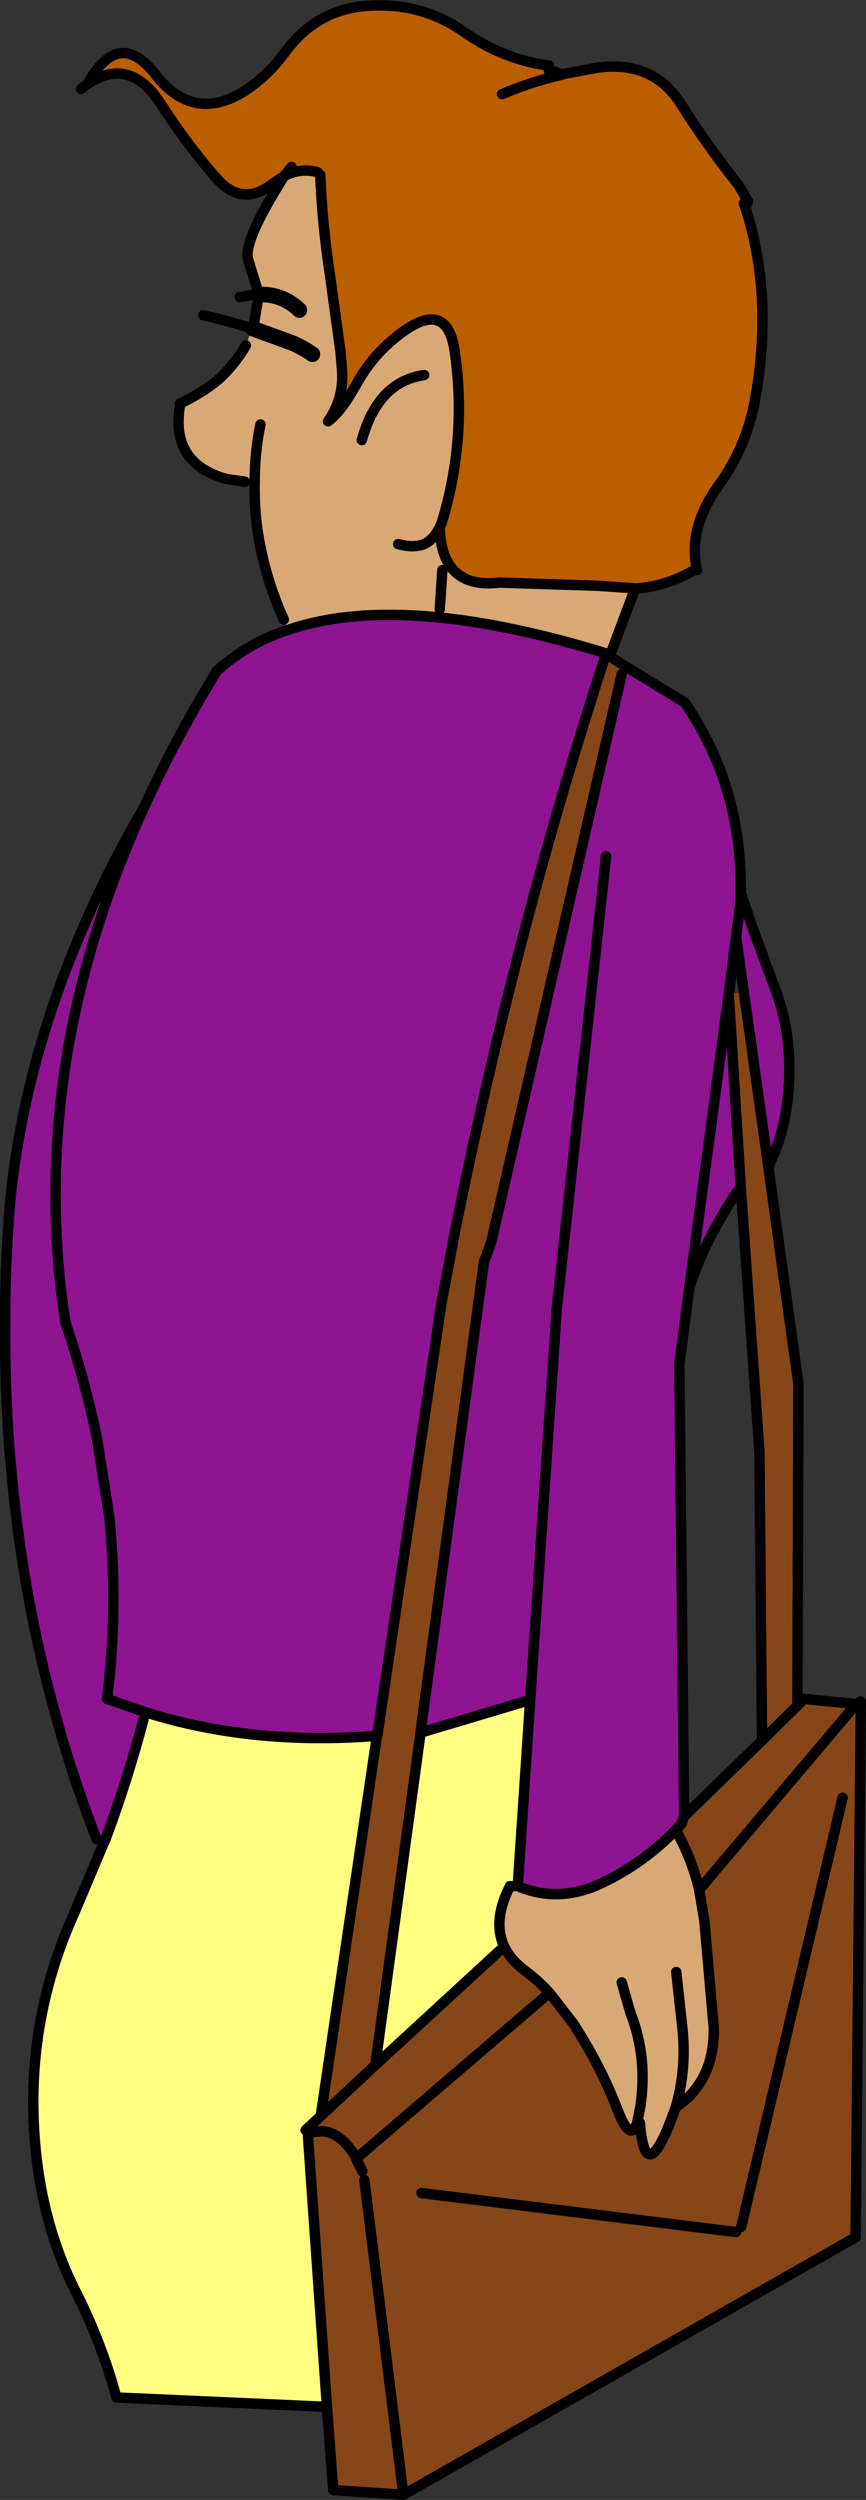
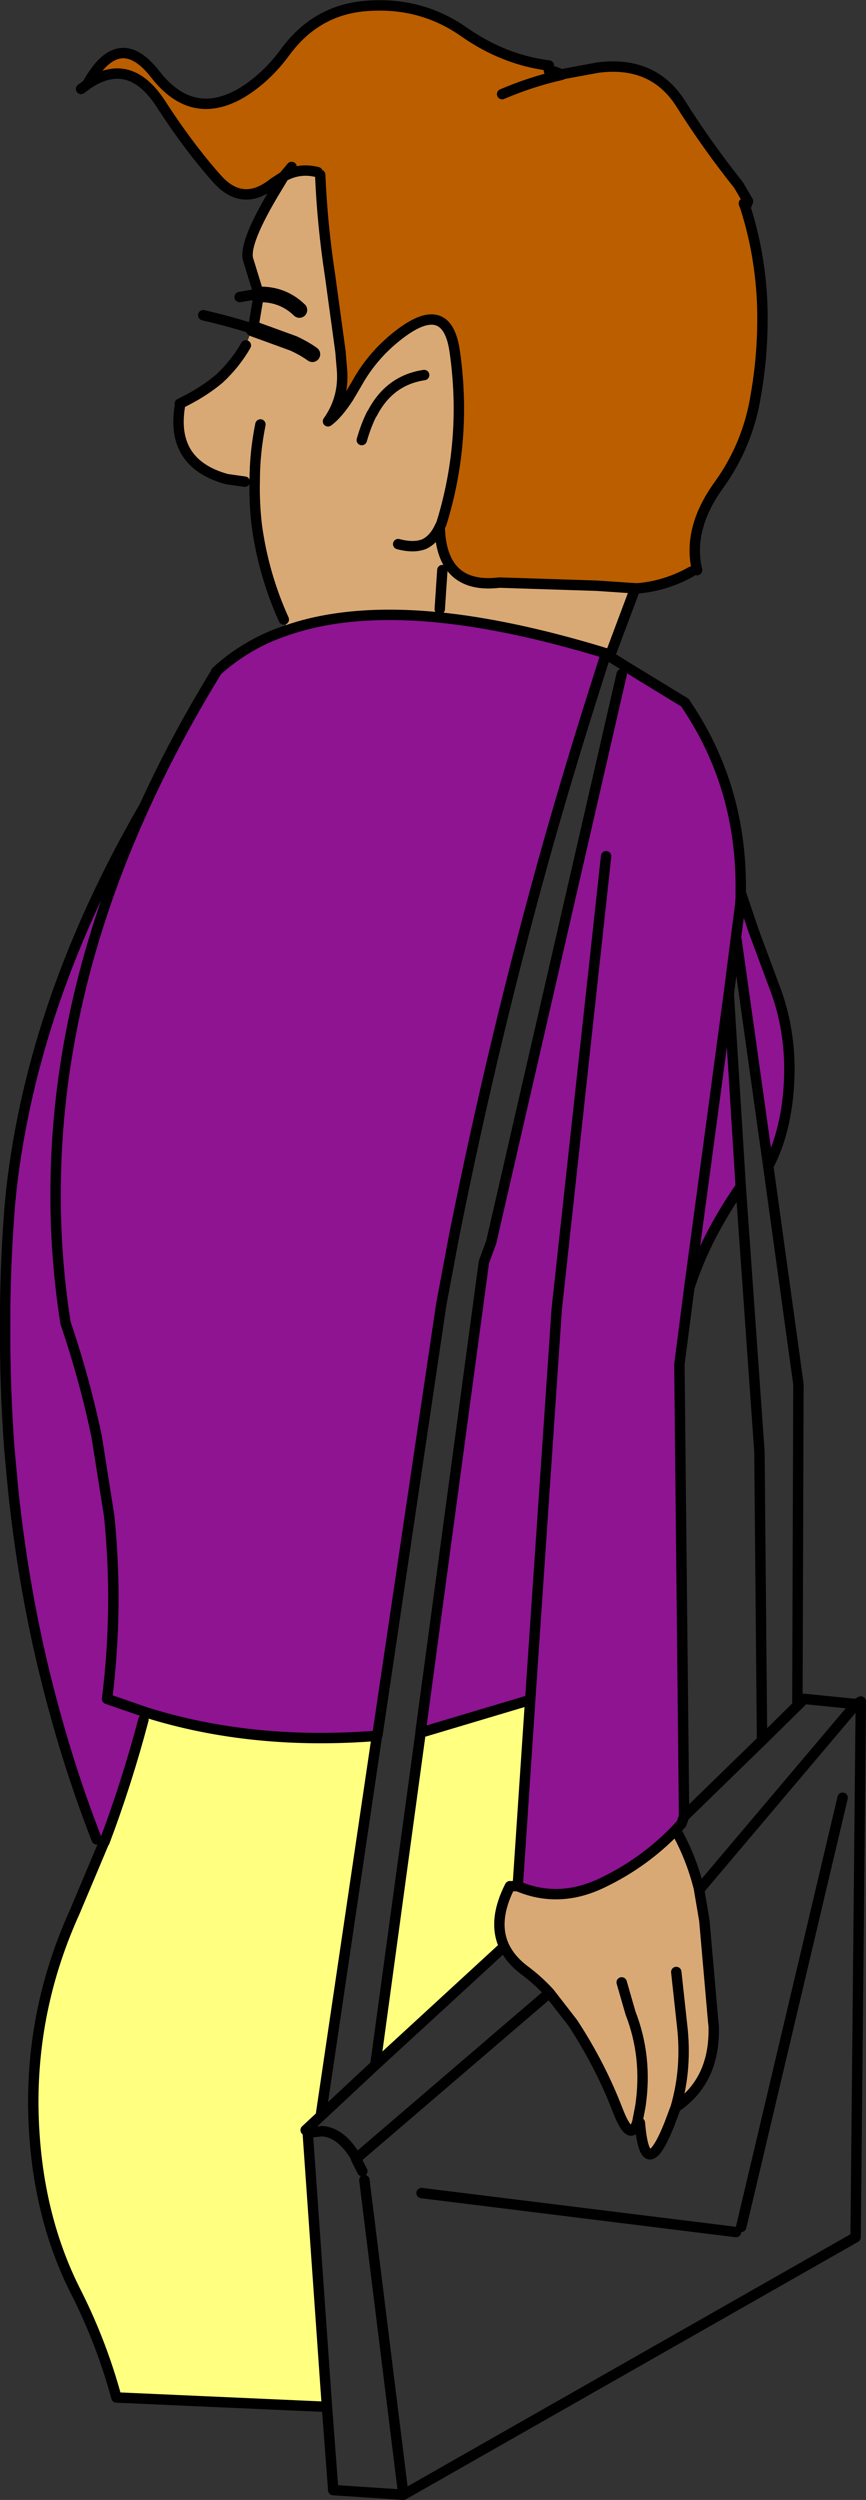
<svg xmlns="http://www.w3.org/2000/svg" height="240.3px" width="83.3px">
  <rect width="100%" height="100%" fill="#333333" stroke="none" />
  <g transform="matrix(1.0, 0.0, 0.0, 1.0, -153.2, -59.7)">
    <path d="M161.6 67.8 Q164.6 62.35 168.1 66.8 171.65 71.4 176.4 68.65 178.8 67.2 180.6 64.75 183.7 60.5 188.75 60.25 193.8 59.95 197.8 62.75 201.65 65.45 206.0 66.0 L206.0 66.5 Q206.7 66.55 207.2 66.9 L207.45 66.8 210.7 66.2 Q216.05 65.5 218.7 69.7 221.15 73.6 224.25 77.5 L225.15 79.05 224.75 79.25 224.9 79.65 Q226.25 83.85 226.5 88.5 226.7 93.15 225.9 97.7 225.15 102.4 222.4 106.25 219.3 110.5 220.25 114.5 L219.7 114.65 Q217.3 116.0 214.6 116.25 L214.3 116.25 210.6 116.0 201.25 115.7 Q197.9 116.1 196.5 114.1 195.55 112.75 195.5 110.35 L195.65 110.05 195.85 109.4 Q198.1 101.65 196.95 93.55 196.25 88.4 191.8 91.7 189.1 93.7 187.5 96.6 L186.7 97.95 Q185.65 99.55 184.75 100.2 186.3 98.0 186.1 95.3 L185.95 93.5 184.95 86.2 Q184.2 81.3 184.0 76.5 L183.75 76.25 Q182.05 75.8 180.5 76.65 L179.5 77.3 Q176.5 79.7 174.0 76.8 171.3 73.75 168.65 69.65 165.65 65.05 161.6 67.8 M180.5 76.65 L181.25 75.75 180.5 76.65 M201.5 68.75 Q204.3 67.55 207.2 66.9 204.3 67.55 201.5 68.75" fill="#bb5e00" fill-rule="evenodd" stroke="none" />
    <path d="M214.3 116.25 L211.9 122.65 211.85 122.7 211.85 122.8 211.8 122.8 211.5 122.55 211.5 122.5 211.3 122.45 211.0 122.35 Q202.35 119.75 195.45 119.05 186.9 118.2 180.9 120.25 L180.5 119.25 Q178.55 114.95 177.9 110.2 177.65 108.05 177.7 105.95 L176.75 106.0 175.0 105.75 Q169.6 104.25 170.5 98.75 L170.5 98.5 Q172.7 97.45 174.3 96.1 175.85 94.65 176.85 92.9 L177.45 91.3 177.55 91.3 177.55 91.25 178.1 88.0 177.1 84.75 Q176.5 83.2 179.9 77.65 L180.5 76.65 Q182.05 75.8 183.75 76.25 L184.0 76.5 Q184.2 81.3 184.95 86.2 L185.95 93.5 186.1 95.3 Q186.3 98.0 184.75 100.2 185.65 99.55 186.7 97.95 L187.5 96.6 Q189.1 93.7 191.8 91.7 196.25 88.4 196.95 93.55 198.1 101.65 195.85 109.4 L195.5 110.35 Q195.55 112.75 196.5 114.1 197.9 116.1 201.25 115.7 L210.6 116.0 214.3 116.25 M182.0 89.5 Q180.4 87.95 178.1 88.0 180.4 87.95 182.0 89.5 M183.25 93.75 Q182.4 93.15 181.4 92.7 L177.55 91.3 181.4 92.7 Q182.4 93.15 183.25 93.75 M178.25 100.5 Q177.7 103.2 177.7 105.95 177.7 103.2 178.25 100.5 M195.75 114.5 L195.5 118.25 195.75 114.5 M194.0 95.75 Q190.65 96.25 189.0 99.45 L188.95 99.5 Q188.4 100.6 188.0 102.0 188.4 100.6 188.95 99.5 L189.0 99.45 Q190.65 96.25 194.0 95.75 M191.5 112.0 Q193.0 112.4 194.0 112.0 194.95 111.55 195.5 110.35 194.95 111.55 194.0 112.0 193.0 112.4 191.5 112.0 M218.2 235.6 Q219.7 238.25 220.45 241.3 L220.45 241.35 220.95 244.3 221.8 254.0 221.85 254.45 Q222.0 259.7 218.2 262.25 L217.6 263.85 Q215.25 269.75 214.75 263.75 L214.5 263.7 Q213.85 265.75 212.6 262.5 210.95 258.2 208.3 254.15 L206.05 251.25 Q204.9 250.0 203.6 249.05 202.3 248.05 201.7 246.8 200.55 244.35 202.25 241.0 L202.5 241.0 203.0 241.0 Q207.0 242.7 211.2 240.65 215.15 238.75 218.2 235.6 M213.0 250.25 L213.85 253.2 Q215.5 257.45 214.8 262.15 L214.5 263.7 214.8 262.15 Q215.5 257.45 213.85 253.2 L213.0 250.25 M218.25 249.25 L218.8 254.3 Q219.3 258.45 218.2 262.25 219.3 258.45 218.8 254.3 L218.25 249.25" fill="#d9a975" fill-rule="evenodd" stroke="none" />
    <path d="M213.45 123.8 L219.1 127.25 219.25 127.5 Q224.6 135.45 224.45 145.5 L225.7 149.2 227.65 154.45 Q229.35 158.8 229.1 163.75 228.85 168.45 227.1 171.8 L224.75 155.05 224.0 149.75 224.4 146.7 224.45 146.0 224.45 145.5 224.45 146.0 224.4 146.7 224.0 149.75 223.3 155.25 224.45 173.75 Q221.0 178.75 219.5 183.5 L218.55 190.85 219.0 234.3 218.75 235.0 218.2 235.6 Q215.15 238.75 211.2 240.65 207.0 242.7 203.0 241.0 L204.2 223.1 193.65 226.25 193.65 226.2 199.75 181.0 200.45 179.1 213.0 124.5 213.45 123.8 M163.2 236.8 L162.5 236.5 Q160.2 230.6 158.5 224.4 155.6 213.95 154.45 202.75 L154.1 198.95 Q153.65 192.9 153.7 186.65 L153.7 185.35 Q153.75 180.5 154.15 175.5 L154.3 174.0 Q156.4 155.65 167.1 137.2 170.0 130.85 173.85 124.55 L174.0 124.3 174.0 124.25 Q175.85 122.55 178.2 121.35 179.5 120.7 180.9 120.25 186.9 118.2 195.45 119.05 202.35 119.75 211.0 122.35 L210.75 124.85 Q208.25 132.65 206.0 140.55 200.75 159.15 196.9 178.4 L195.65 185.05 189.5 226.5 189.45 226.55 Q177.45 227.5 167.25 224.3 L167.0 225.0 Q165.4 231.05 163.25 236.75 L163.2 236.8 M223.3 155.25 L219.5 183.5 223.3 155.25 M167.25 224.3 L163.5 223.0 Q164.6 214.2 163.7 205.4 L162.5 197.8 Q161.35 192.3 159.5 186.85 L159.3 185.5 Q158.5 179.75 158.55 174.0 158.65 155.65 167.1 137.2 158.65 155.65 158.55 174.0 158.5 179.75 159.3 185.5 L159.5 186.85 Q161.35 192.3 162.5 197.8 L163.7 205.4 Q164.6 214.2 163.5 223.0 L167.25 224.3 M211.5 142.0 L206.75 185.55 204.2 223.1 206.75 185.55 211.5 142.0" fill="#8e1492" fill-rule="evenodd" stroke="none" />
    <path d="M184.65 291.05 L164.4 290.15 Q163.0 285.0 160.6 280.2 156.5 272.25 156.4 262.0 156.35 252.35 160.4 243.45 L163.2 236.8 163.25 236.75 Q165.4 231.05 167.0 225.0 L167.25 224.3 Q177.45 227.5 189.45 226.55 L189.45 226.6 184.05 263.1 182.6 264.45 182.8 264.7 184.65 291.05 M189.3 258.2 L193.65 226.3 193.65 226.25 204.2 223.1 203.0 241.0 202.5 241.0 202.25 241.0 Q200.55 244.35 201.7 246.8 L189.3 258.2" fill="#ffff80" fill-rule="evenodd" stroke="none" />
-     <path d="M211.85 122.8 L213.45 123.8 213.0 124.5 200.45 179.1 199.75 181.0 193.65 226.2 193.65 226.25 193.65 226.3 189.3 258.2 184.05 263.1 189.3 258.2 201.7 246.8 Q202.3 248.05 203.6 249.05 204.9 250.0 206.05 251.25 L208.3 254.15 Q210.95 258.2 212.6 262.5 213.85 265.75 214.5 263.7 L214.75 263.75 Q215.25 269.75 217.6 263.85 L218.2 262.25 Q222.0 259.7 221.85 254.45 L221.8 254.0 220.95 244.3 220.45 241.35 220.45 241.3 Q219.7 238.25 218.2 235.6 L218.75 235.0 219.0 234.3 226.5 227.0 226.25 199.25 224.45 173.75 223.3 155.25 224.75 155.05 227.1 171.8 230.0 192.75 229.9 223.65 230.55 223.0 235.55 223.5 220.45 241.35 235.55 223.5 236.0 223.5 235.5 274.75 192.0 299.5 185.25 299.05 185.25 299.0 184.65 291.05 182.8 264.7 182.6 264.45 184.05 263.1 189.45 226.6 189.45 226.55 189.5 226.5 195.65 185.05 196.9 178.4 Q200.75 159.15 206.0 140.55 208.25 132.65 210.75 124.85 L211.05 123.9 211.4 122.8 211.5 122.55 211.8 122.8 211.85 122.8 M229.9 223.65 L226.5 227.0 229.9 223.65 M187.5 267.15 L206.05 251.25 187.5 267.15 187.45 267.1 187.45 267.15 187.45 267.2 187.5 267.15 M188.05 268.4 L187.45 267.2 188.05 268.4 M187.45 267.1 Q186.05 264.7 184.2 264.55 L182.8 264.7 184.2 264.55 Q186.05 264.7 187.45 267.1 M188.25 269.25 L192.0 299.5 188.25 269.25 M224.5 273.75 L234.25 232.5 224.5 273.75 M224.0 274.25 L193.75 270.5 224.0 274.25" fill="#864617" fill-rule="evenodd" stroke="none" />
    <path d="M161.6 67.8 Q164.6 62.35 168.1 66.8 171.65 71.4 176.4 68.65 178.8 67.2 180.6 64.75 183.7 60.5 188.75 60.25 193.8 59.95 197.8 62.75 201.65 65.45 206.0 66.0 M206.0 66.5 Q206.7 66.55 207.2 66.9 L207.45 66.8 210.7 66.2 Q216.05 65.5 218.7 69.7 221.15 73.6 224.25 77.5 L225.15 79.05 224.9 79.65 Q226.25 83.85 226.5 88.5 226.7 93.15 225.9 97.7 225.15 102.4 222.4 106.25 219.3 110.5 220.25 114.5 M219.7 114.65 Q217.3 116.0 214.6 116.25 L214.3 116.25 211.9 122.65 211.85 122.7 211.85 122.8 213.45 123.8 219.1 127.25 219.25 127.5 Q224.6 135.45 224.45 145.5 L225.7 149.2 227.65 154.45 Q229.35 158.8 229.1 163.75 228.85 168.45 227.1 171.8 L230.0 192.75 229.9 223.65 230.55 223.0 235.55 223.5 236.0 223.25 236.0 223.5 235.5 274.75 192.0 299.5 185.25 299.05 185.25 299.0 184.65 291.05 164.4 290.15 Q163.0 285.0 160.6 280.2 156.5 272.25 156.4 262.0 156.35 252.35 160.4 243.45 L163.2 236.8 163.25 236.75 Q165.4 231.05 167.0 225.0 M162.5 236.5 Q160.2 230.6 158.5 224.4 155.6 213.95 154.45 202.75 L154.1 198.95 Q153.65 192.9 153.7 186.65 L153.7 185.35 Q153.75 180.5 154.15 175.5 L154.3 174.0 Q156.4 155.65 167.1 137.2 170.0 130.85 173.85 124.55 L174.0 124.3 174.0 124.25 Q175.85 122.55 178.2 121.35 179.5 120.7 180.9 120.25 186.9 118.2 195.45 119.05 202.35 119.75 211.0 122.35 L211.3 122.45 211.5 122.5 211.5 122.55 211.8 122.8 211.85 122.8 M180.5 119.25 Q178.55 114.95 177.9 110.2 177.65 108.05 177.7 105.95 177.7 103.2 178.25 100.5 M176.75 106.0 L175.0 105.75 Q169.6 104.25 170.5 98.75 M170.5 98.5 Q172.7 97.45 174.3 96.1 175.85 94.65 176.85 92.9 M177.45 91.3 L177.35 91.25 Q175.15 90.55 172.75 90.0 M180.5 76.65 L179.9 77.65 Q176.5 83.2 177.1 84.75 L178.1 88.0 177.45 88.05 176.25 88.25 M180.5 76.65 L179.5 77.3 Q176.5 79.7 174.0 76.8 171.3 73.75 168.65 69.65 165.65 65.05 161.6 67.8 L161.0 68.25 M181.25 75.75 L180.5 76.65 Q182.05 75.8 183.75 76.25 M184.0 76.5 Q184.2 81.3 184.95 86.2 L185.95 93.5 186.1 95.3 Q186.3 98.0 184.75 100.2 185.65 99.55 186.7 97.95 L187.5 96.6 Q189.1 93.7 191.8 91.7 196.25 88.4 196.95 93.55 198.1 101.65 195.85 109.4 L195.65 110.05 195.5 110.35 Q195.55 112.75 196.5 114.1 197.9 116.1 201.25 115.7 L210.6 116.0 214.3 116.25 M177.45 91.3 L177.55 91.3 177.55 91.25 178.1 88.0 M224.75 79.25 L224.9 79.65 M207.2 66.9 Q204.3 67.55 201.5 68.75 M211.3 122.45 L211.4 122.5 211.5 122.55 211.4 122.8 211.05 123.9 210.75 124.85 Q208.25 132.65 206.0 140.55 200.75 159.15 196.9 178.4 L195.65 185.05 189.5 226.5 189.45 226.55 189.45 226.6 184.05 263.1 189.3 258.2 193.65 226.3 193.65 226.25 193.65 226.2 199.75 181.0 200.45 179.1 213.0 124.5 M224.45 145.5 L224.45 146.0 224.4 146.7 224.0 149.75 224.75 155.05 227.1 171.8 M195.5 110.35 Q194.95 111.55 194.0 112.0 193.0 112.4 191.5 112.0 M188.0 102.0 Q188.4 100.6 188.95 99.5 L189.0 99.45 Q190.65 96.25 194.0 95.75 M195.5 118.25 L195.75 114.5 M224.0 149.75 L223.3 155.25 224.45 173.75 226.25 199.25 226.5 227.0 229.9 223.65 M219.0 234.3 L218.55 190.85 219.5 183.5 223.3 155.25 M219.5 183.5 Q221.0 178.75 224.45 173.75 M204.2 223.1 L206.75 185.55 211.5 142.0 M167.1 137.2 Q158.65 155.65 158.55 174.0 158.5 179.75 159.3 185.5 L159.5 186.85 Q161.35 192.3 162.5 197.8 L163.7 205.4 Q164.6 214.2 163.5 223.0 L167.25 224.3 Q177.45 227.5 189.45 226.55 M219.0 234.3 L218.75 235.0 218.2 235.6 Q219.7 238.25 220.45 241.3 L220.45 241.35 235.55 223.5 M202.5 241.0 L203.0 241.0 204.2 223.1 193.65 226.25 M218.2 235.6 Q215.15 238.75 211.2 240.65 207.0 242.7 203.0 241.0 M220.45 241.35 L220.95 244.3 221.8 254.0 221.85 254.45 Q222.0 259.7 218.2 262.25 L217.6 263.85 Q215.25 269.75 214.75 263.75 M214.5 263.7 Q213.85 265.75 212.6 262.5 210.95 258.2 208.3 254.15 L206.05 251.25 187.5 267.15 187.45 267.2 188.05 268.4 M226.5 227.0 L219.0 234.3 M201.7 246.8 Q200.55 244.35 202.25 241.0 M184.05 263.1 L182.6 264.45 M182.8 264.7 L184.2 264.55 Q186.05 264.7 187.45 267.1 L187.45 267.15 187.45 267.2 M182.8 264.7 L184.65 291.05 M218.2 262.25 Q219.3 258.45 218.8 254.3 L218.25 249.25 M214.5 263.7 L214.8 262.15 Q215.5 257.45 213.85 253.2 L213.0 250.25 M201.7 246.8 Q202.3 248.05 203.6 249.05 204.9 250.0 206.05 251.25 M201.7 246.8 L189.3 258.2 M193.75 270.5 L224.0 274.25 M234.25 232.5 L224.5 273.75 M192.0 299.5 L188.25 269.25" fill="none" stroke="#000000" stroke-linecap="round" stroke-linejoin="round" stroke-width="1.0" />
    <path d="M178.1 88.0 Q180.4 87.95 182.0 89.5 M177.55 91.3 L181.4 92.7 Q182.4 93.15 183.25 93.75" fill="none" stroke="#000000" stroke-linecap="round" stroke-linejoin="round" stroke-width="1.5" />
  </g>
</svg>